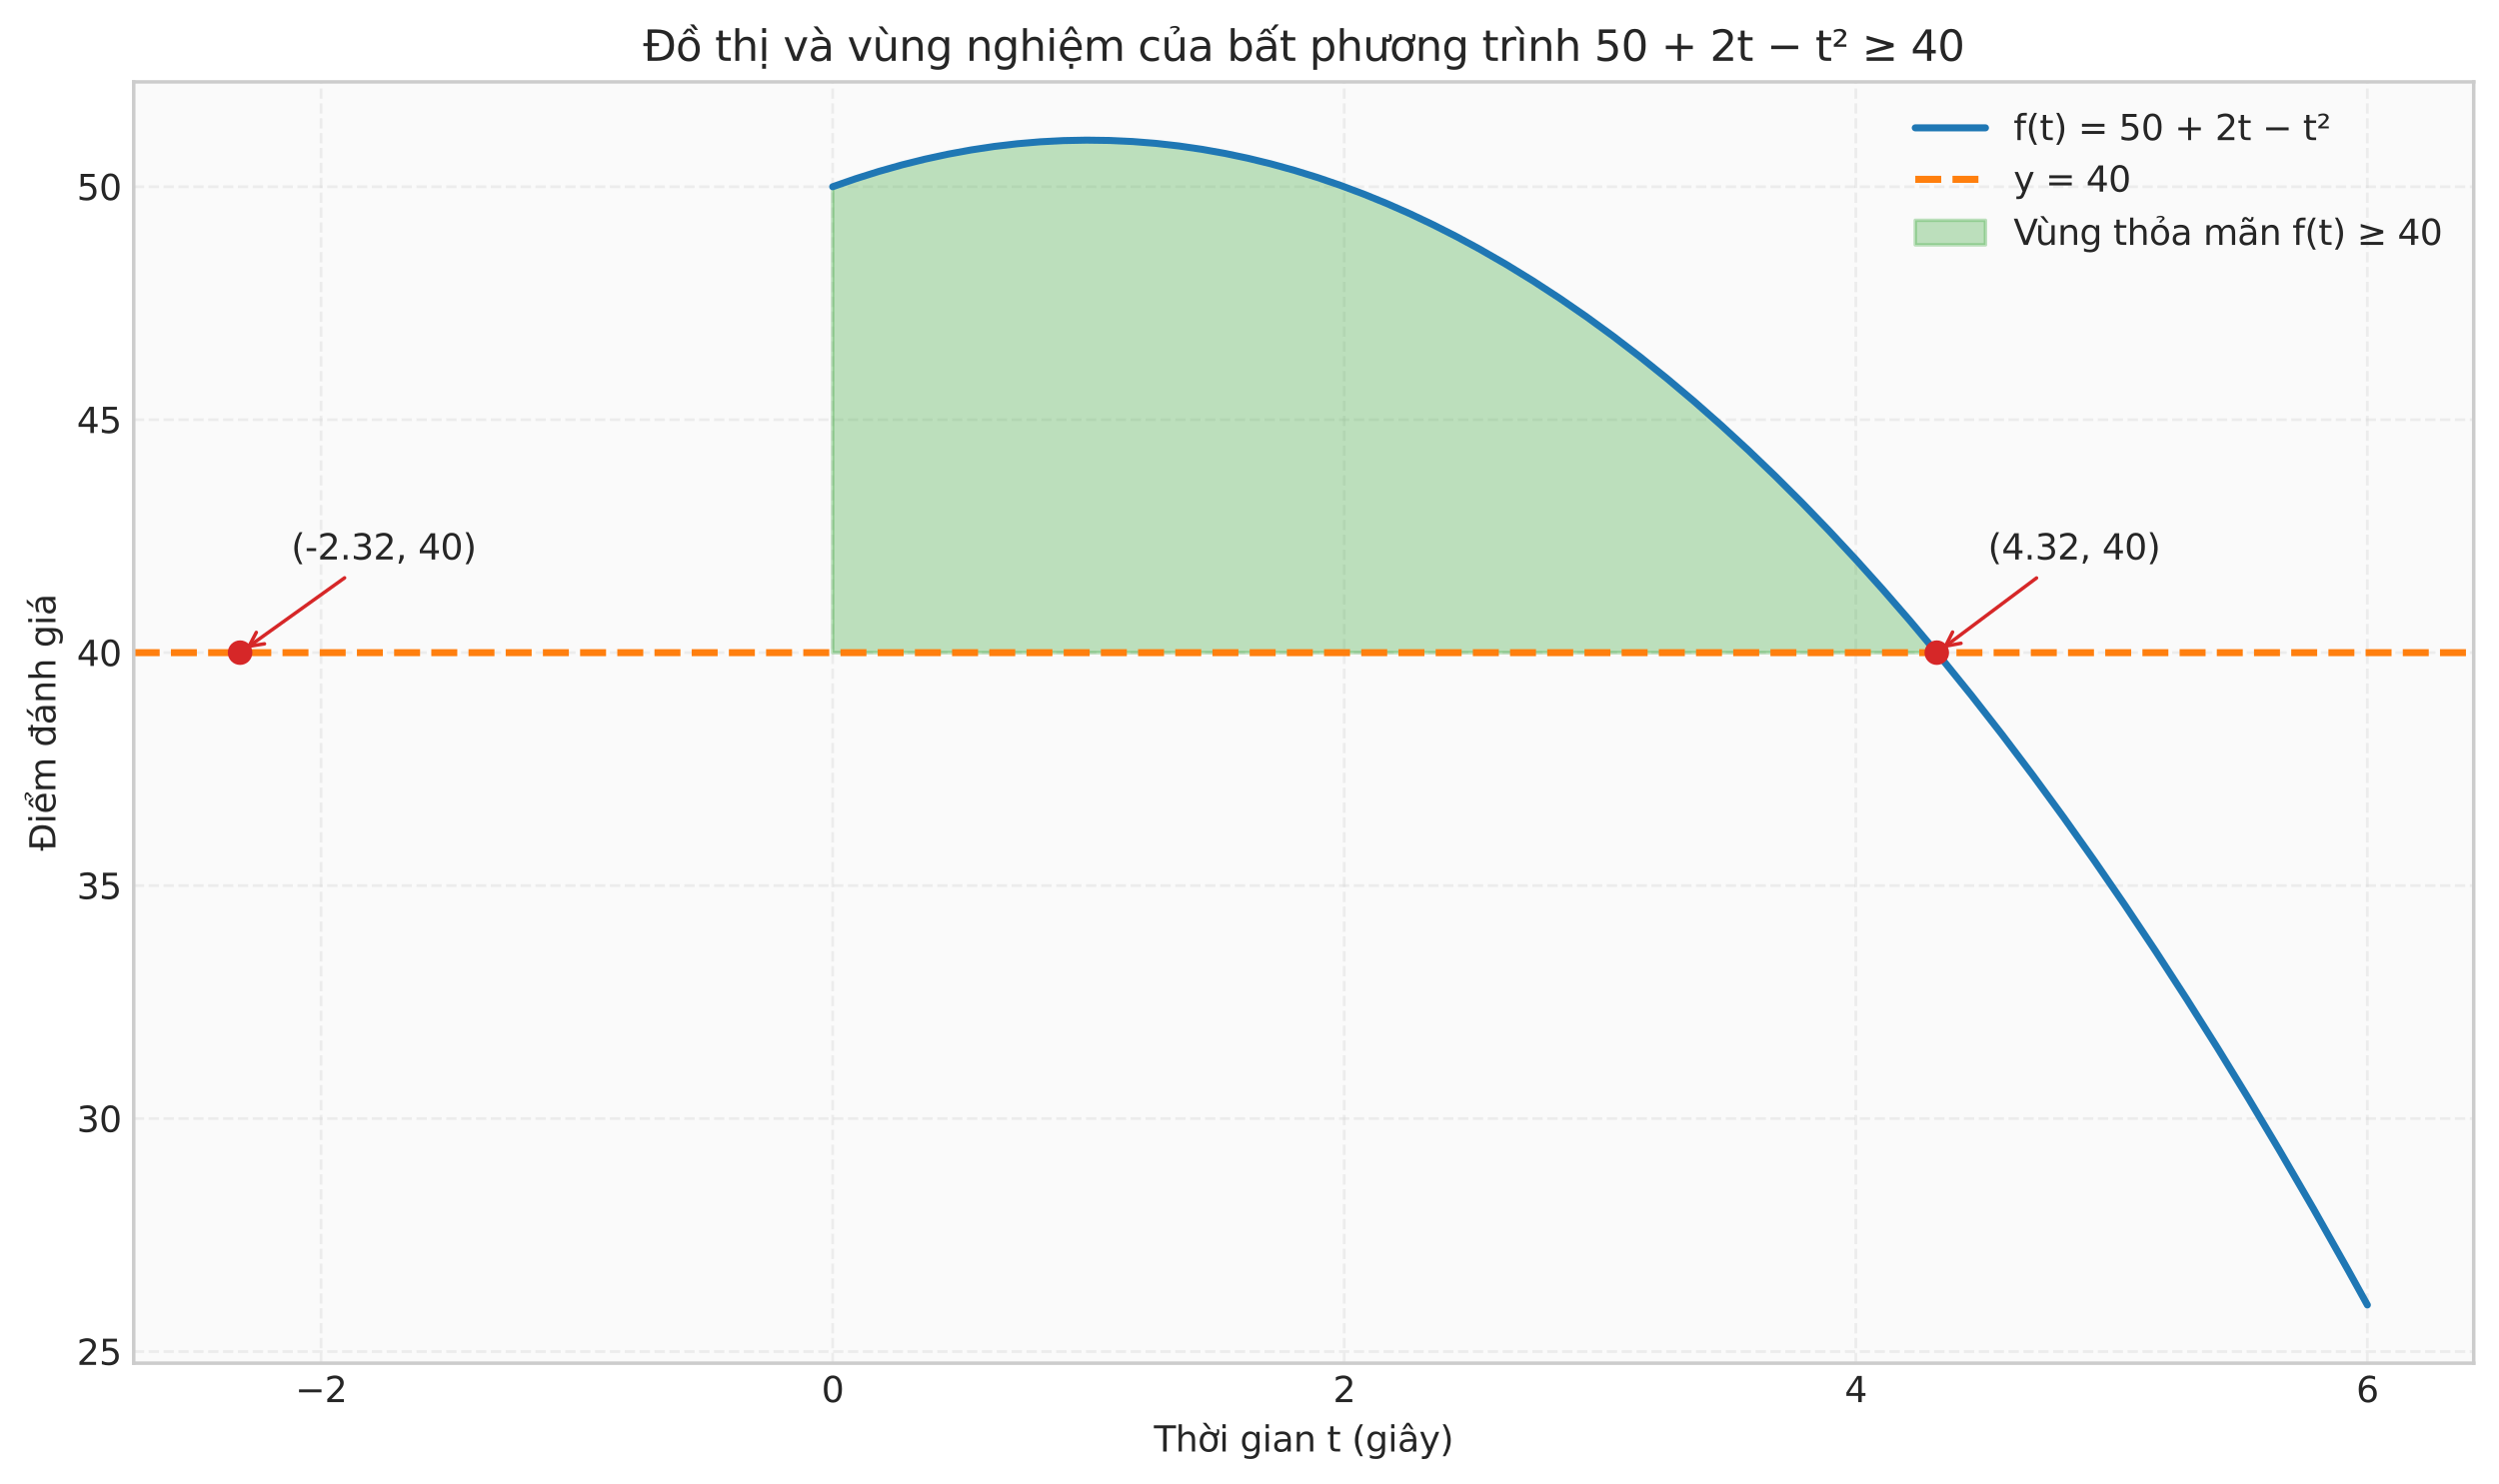
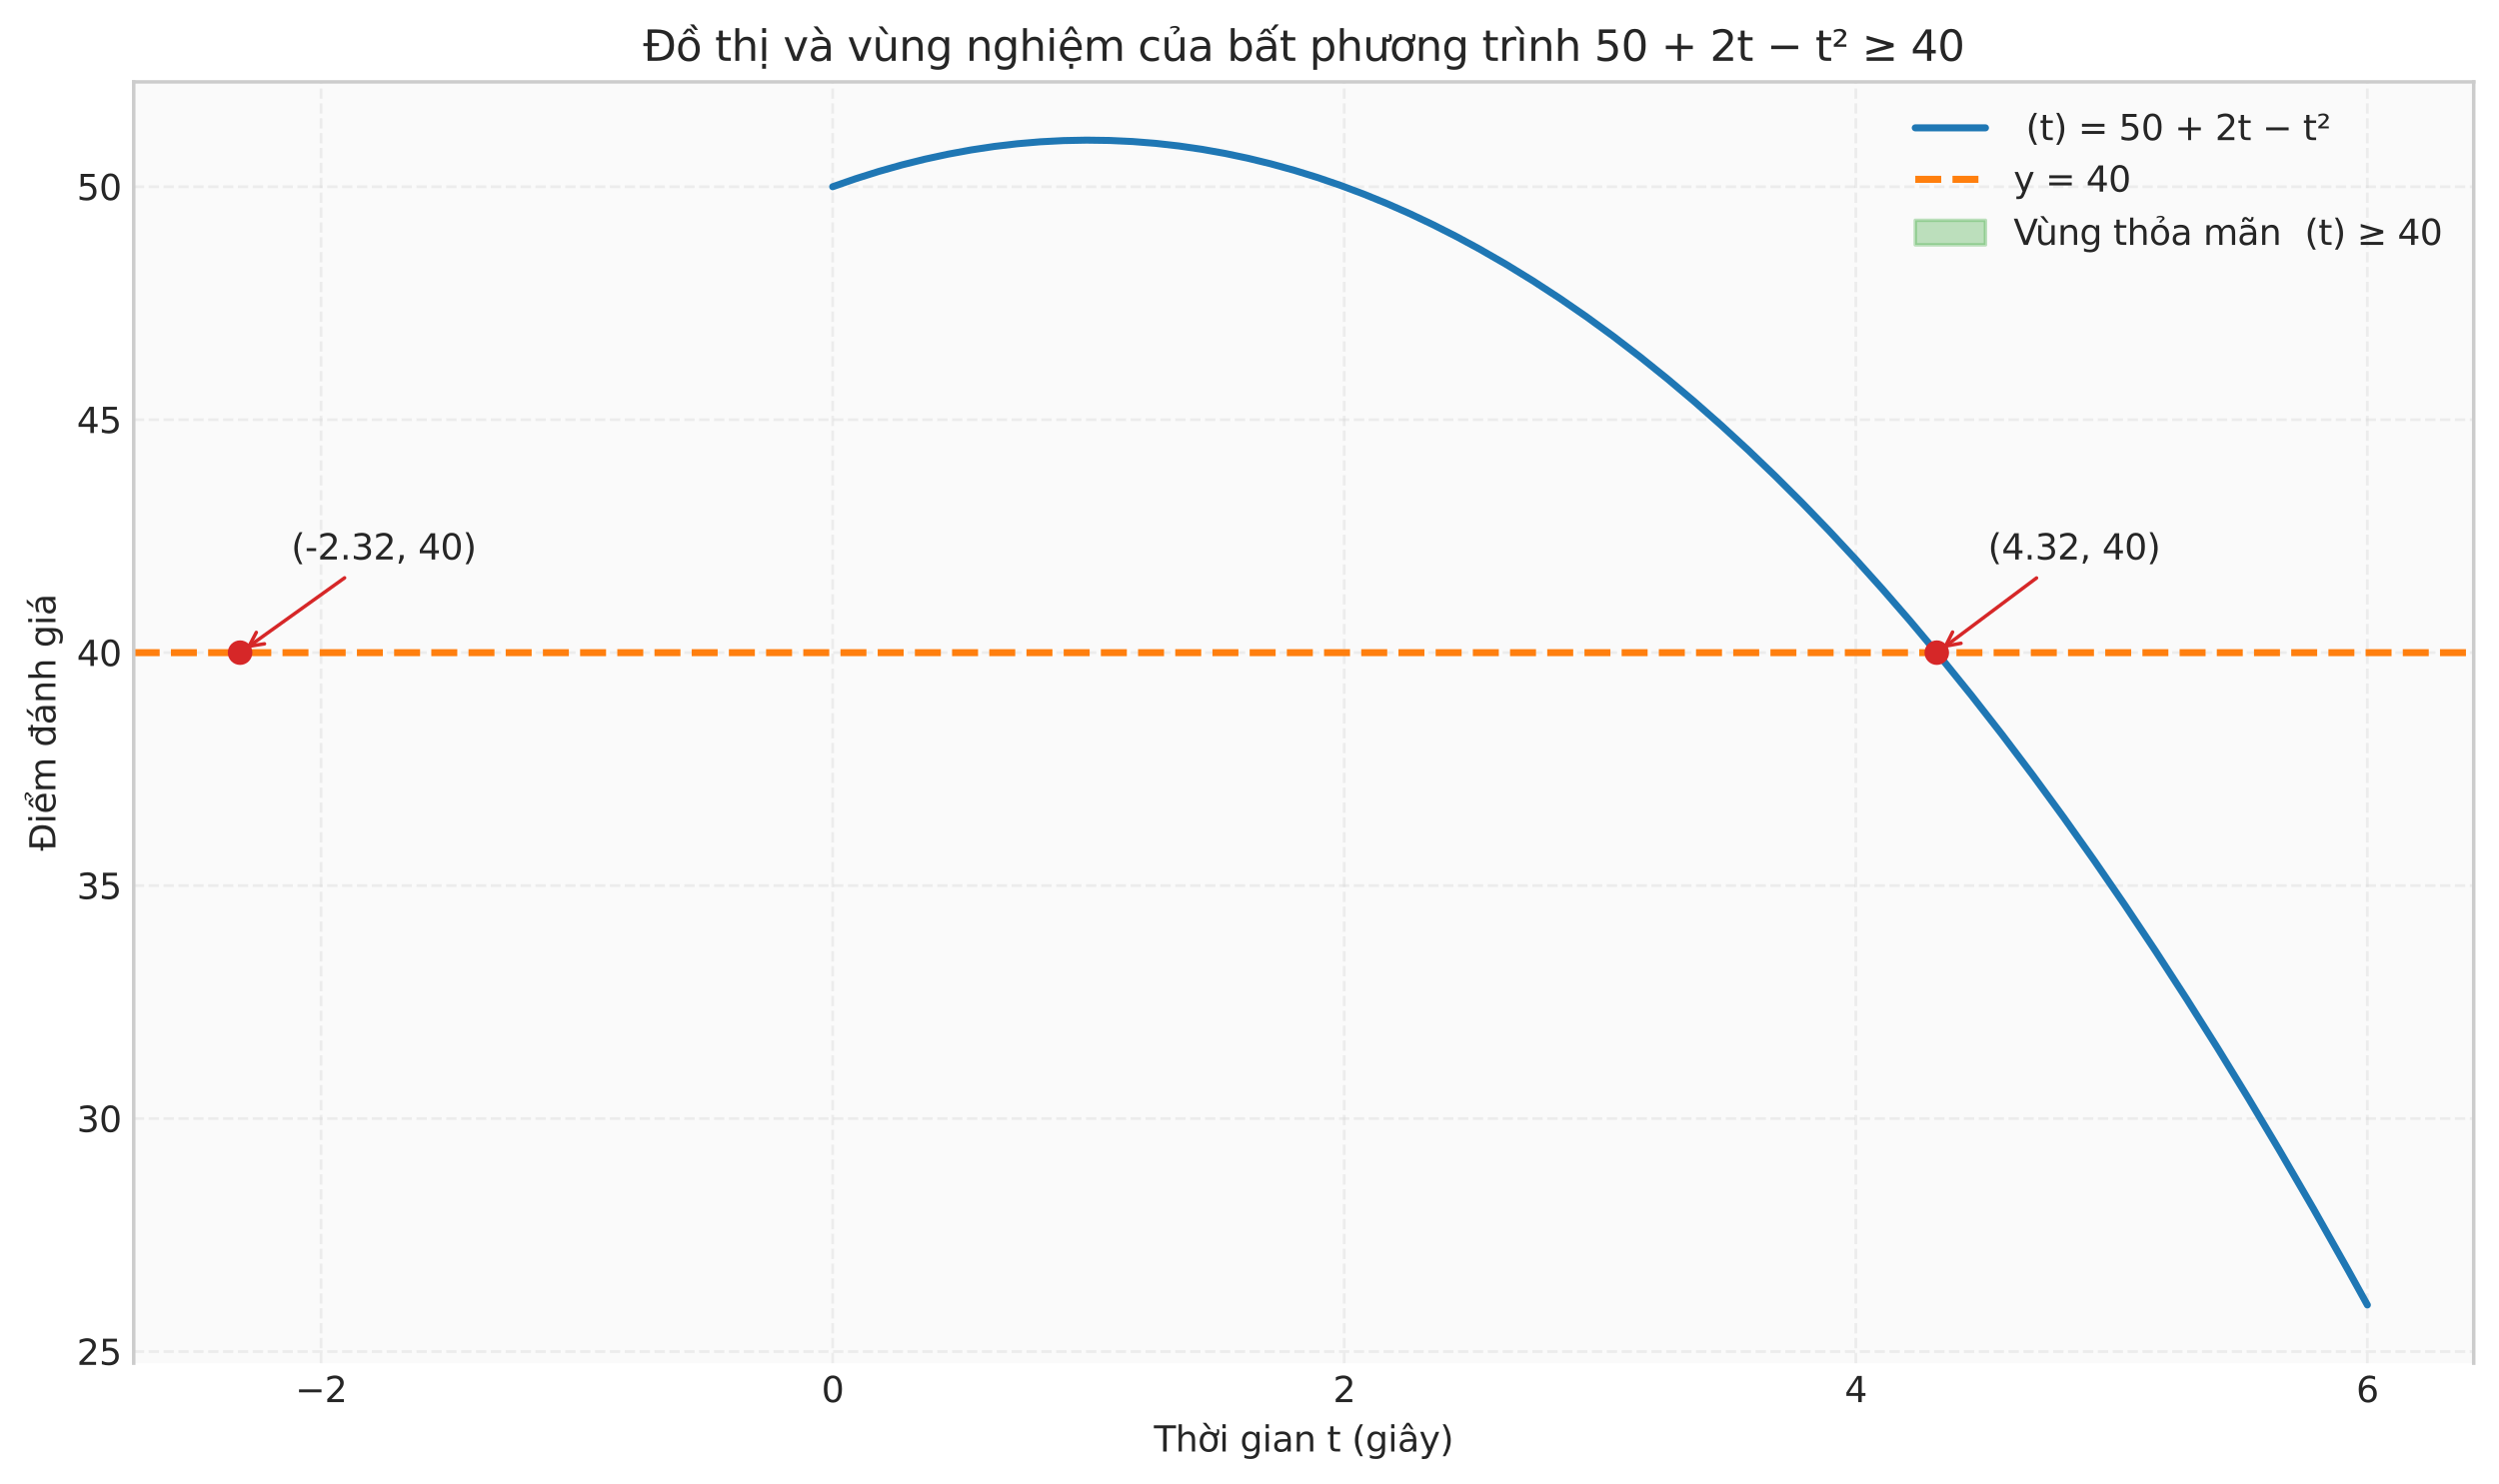
<svg xmlns="http://www.w3.org/2000/svg" xmlns:xlink="http://www.w3.org/1999/xlink" width="712.118pt" height="423.018pt" viewBox="0 0 712.118 423.018" version="1.1">
  <defs>
    <style type="text/css">*{stroke-linejoin: round; stroke-linecap: butt}</style>
  </defs>
  <g id="figure_1">
    <g id="patch_1">
-       <path d="M 0 423.018  L 712.118 423.018  L 712.118 0  L 0 0  z " style="fill: #ffffff" />
-     </g>
+       </g>
    <g id="axes_1">
      <g id="patch_2">
        <path d="M 38.105 388.562  L 704.918 388.562  L 704.918 23.342  L 38.105 23.342  z " style="fill: #fafafa" />
      </g>
      <g id="matplotlib.axis_1">
        <g id="xtick_1">
          <g id="line2d_1">
            <path d="M 91.493 388.562  L 91.493 23.342  " clip-path="url(#p20828574bc)" style="fill: none; stroke-dasharray: 2.96,1.28; stroke-dashoffset: 0; stroke: #cccccc; stroke-opacity: 0.3; stroke-width: 0.8" />
          </g>
          <g id="line2d_2" />
          <g id="text_1">
            <g style="fill: #262626" transform="translate(84.122 399.66) scale(0.1 -0.1)">
              <defs>
                <path id="DejaVuSans-2212" d="M 678 2272  L 4684 2272  L 4684 1741  L 678 1741  L 678 2272  z " transform="scale(0.016)" />
                <path id="DejaVuSans-32" d="M 1228 531  L 3431 531  L 3431 0  L 469 0  L 469 531  Q 828 903 1448 1529  Q 2069 2156 2228 2338  Q 2531 2678 2651 2914  Q 2772 3150 2772 3378  Q 2772 3750 2511 3984  Q 2250 4219 1831 4219  Q 1534 4219 1204 4116  Q 875 4013 500 3803  L 500 4441  Q 881 4594 1212 4672  Q 1544 4750 1819 4750  Q 2544 4750 2975 4387  Q 3406 4025 3406 3419  Q 3406 3131 3298 2873  Q 3191 2616 2906 2266  Q 2828 2175 2409 1742  Q 1991 1309 1228 531  z " transform="scale(0.016)" />
              </defs>
              <use xlink:href="#DejaVuSans-2212" />
              <use xlink:href="#DejaVuSans-32" transform="translate(83.789 0)" />
            </g>
          </g>
        </g>
        <g id="xtick_2">
          <g id="line2d_3">
            <path d="M 237.272 388.562  L 237.272 23.342  " clip-path="url(#p20828574bc)" style="fill: none; stroke-dasharray: 2.96,1.28; stroke-dashoffset: 0; stroke: #cccccc; stroke-opacity: 0.3; stroke-width: 0.8" />
          </g>
          <g id="line2d_4" />
          <g id="text_2">
            <g style="fill: #262626" transform="translate(234.091 399.66) scale(0.1 -0.1)">
              <defs>
                <path id="DejaVuSans-30" d="M 2034 4250  Q 1547 4250 1301 3770  Q 1056 3291 1056 2328  Q 1056 1369 1301 889  Q 1547 409 2034 409  Q 2525 409 2770 889  Q 3016 1369 3016 2328  Q 3016 3291 2770 3770  Q 2525 4250 2034 4250  z M 2034 4750  Q 2819 4750 3233 4129  Q 3647 3509 3647 2328  Q 3647 1150 3233 529  Q 2819 -91 2034 -91  Q 1250 -91 836 529  Q 422 1150 422 2328  Q 422 3509 836 4129  Q 1250 4750 2034 4750  z " transform="scale(0.016)" />
              </defs>
              <use xlink:href="#DejaVuSans-30" />
            </g>
          </g>
        </g>
        <g id="xtick_3">
          <g id="line2d_5">
            <path d="M 383.051 388.562  L 383.051 23.342  " clip-path="url(#p20828574bc)" style="fill: none; stroke-dasharray: 2.96,1.28; stroke-dashoffset: 0; stroke: #cccccc; stroke-opacity: 0.3; stroke-width: 0.8" />
          </g>
          <g id="line2d_6" />
          <g id="text_3">
            <g style="fill: #262626" transform="translate(379.87 399.66) scale(0.1 -0.1)">
              <use xlink:href="#DejaVuSans-32" />
            </g>
          </g>
        </g>
        <g id="xtick_4">
          <g id="line2d_7">
            <path d="M 528.83 388.562  L 528.83 23.342  " clip-path="url(#p20828574bc)" style="fill: none; stroke-dasharray: 2.96,1.28; stroke-dashoffset: 0; stroke: #cccccc; stroke-opacity: 0.3; stroke-width: 0.8" />
          </g>
          <g id="line2d_8" />
          <g id="text_4">
            <g style="fill: #262626" transform="translate(525.649 399.66) scale(0.1 -0.1)">
              <defs>
                <path id="DejaVuSans-34" d="M 2419 4116  L 825 1625  L 2419 1625  L 2419 4116  z M 2253 4666  L 3047 4666  L 3047 1625  L 3713 1625  L 3713 1100  L 3047 1100  L 3047 0  L 2419 0  L 2419 1100  L 313 1100  L 313 1709  L 2253 4666  z " transform="scale(0.016)" />
              </defs>
              <use xlink:href="#DejaVuSans-34" />
            </g>
          </g>
        </g>
        <g id="xtick_5">
          <g id="line2d_9">
            <path d="M 674.609 388.562  L 674.609 23.342  " clip-path="url(#p20828574bc)" style="fill: none; stroke-dasharray: 2.96,1.28; stroke-dashoffset: 0; stroke: #cccccc; stroke-opacity: 0.3; stroke-width: 0.8" />
          </g>
          <g id="line2d_10" />
          <g id="text_5">
            <g style="fill: #262626" transform="translate(671.427 399.66) scale(0.1 -0.1)">
              <defs>
                <path id="DejaVuSans-36" d="M 2113 2584  Q 1688 2584 1439 2293  Q 1191 2003 1191 1497  Q 1191 994 1439 701  Q 1688 409 2113 409  Q 2538 409 2786 701  Q 3034 994 3034 1497  Q 3034 2003 2786 2293  Q 2538 2584 2113 2584  z M 3366 4563  L 3366 3988  Q 3128 4100 2886 4159  Q 2644 4219 2406 4219  Q 1781 4219 1451 3797  Q 1122 3375 1075 2522  Q 1259 2794 1537 2939  Q 1816 3084 2150 3084  Q 2853 3084 3261 2657  Q 3669 2231 3669 1497  Q 3669 778 3244 343  Q 2819 -91 2113 -91  Q 1303 -91 875 529  Q 447 1150 447 2328  Q 447 3434 972 4092  Q 1497 4750 2381 4750  Q 2619 4750 2861 4703  Q 3103 4656 3366 4563  z " transform="scale(0.016)" />
              </defs>
              <use xlink:href="#DejaVuSans-36" />
            </g>
          </g>
        </g>
        <g id="text_6">
          <g style="fill: #262626" transform="translate(328.829 413.738) scale(0.1 -0.1)">
            <defs>
              <path id="DejaVuSans-54" d="M -19 4666  L 3928 4666  L 3928 4134  L 2272 4134  L 2272 0  L 1638 0  L 1638 4134  L -19 4134  L -19 4666  z " transform="scale(0.016)" />
              <path id="DejaVuSans-68" d="M 3513 2113  L 3513 0  L 2938 0  L 2938 2094  Q 2938 2591 2744 2837  Q 2550 3084 2163 3084  Q 1697 3084 1428 2787  Q 1159 2491 1159 1978  L 1159 0  L 581 0  L 581 4863  L 1159 4863  L 1159 2956  Q 1366 3272 1645 3428  Q 1925 3584 2291 3584  Q 2894 3584 3203 3211  Q 3513 2838 3513 2113  z " transform="scale(0.016)" />
              <path id="DejaVuSans-1edd" d="M 1507 5119  L 2388 3950  L 1910 3950  L 891 5119  L 1507 5119  z M 2622 3136  L 2622 3508  Q 2813 3367 2950 3300  Q 3088 3233 3185 3233  Q 3328 3233 3400 3319  Q 3472 3405 3472 3573  Q 3472 3673 3448 3770  Q 3425 3867 3378 3964  L 3794 3964  Q 3825 3845 3840 3739  Q 3856 3633 3856 3539  Q 3856 3158 3720 2978  Q 3585 2798 3294 2798  Q 3144 2798 2980 2881  Q 2816 2964 2622 3136  z M 1975 3097  Q 1513 3097 1244 2736  Q 975 2375 975 1747  Q 975 1119 1242 758  Q 1510 397 1975 397  Q 2435 397 2703 759  Q 2972 1122 2972 1747  Q 2972 2369 2703 2733  Q 2435 3097 1975 3097  z M 1975 3584  Q 2725 3584 3153 3096  Q 3582 2609 3582 1747  Q 3582 888 3153 398  Q 2725 -91 1975 -91  Q 1222 -91 795 398  Q 369 888 369 1747  Q 369 2609 795 3096  Q 1222 3584 1975 3584  z " transform="scale(0.016)" />
              <path id="DejaVuSans-69" d="M 603 3500  L 1178 3500  L 1178 0  L 603 0  L 603 3500  z M 603 4863  L 1178 4863  L 1178 4134  L 603 4134  L 603 4863  z " transform="scale(0.016)" />
-               <path id="DejaVuSans-20" transform="scale(0.016)" />
              <path id="DejaVuSans-67" d="M 2906 1791  Q 2906 2416 2648 2759  Q 2391 3103 1925 3103  Q 1463 3103 1205 2759  Q 947 2416 947 1791  Q 947 1169 1205 825  Q 1463 481 1925 481  Q 2391 481 2648 825  Q 2906 1169 2906 1791  z M 3481 434  Q 3481 -459 3084 -895  Q 2688 -1331 1869 -1331  Q 1566 -1331 1297 -1286  Q 1028 -1241 775 -1147  L 775 -588  Q 1028 -725 1275 -790  Q 1522 -856 1778 -856  Q 2344 -856 2625 -561  Q 2906 -266 2906 331  L 2906 616  Q 2728 306 2450 153  Q 2172 0 1784 0  Q 1141 0 747 490  Q 353 981 353 1791  Q 353 2603 747 3093  Q 1141 3584 1784 3584  Q 2172 3584 2450 3431  Q 2728 3278 2906 2969  L 2906 3500  L 3481 3500  L 3481 434  z " transform="scale(0.016)" />
              <path id="DejaVuSans-61" d="M 2194 1759  Q 1497 1759 1228 1600  Q 959 1441 959 1056  Q 959 750 1161 570  Q 1363 391 1709 391  Q 2188 391 2477 730  Q 2766 1069 2766 1631  L 2766 1759  L 2194 1759  z M 3341 1997  L 3341 0  L 2766 0  L 2766 531  Q 2569 213 2275 61  Q 1981 -91 1556 -91  Q 1019 -91 701 211  Q 384 513 384 1019  Q 384 1609 779 1909  Q 1175 2209 1959 2209  L 2766 2209  L 2766 2266  Q 2766 2663 2505 2880  Q 2244 3097 1772 3097  Q 1472 3097 1187 3025  Q 903 2953 641 2809  L 641 3341  Q 956 3463 1253 3523  Q 1550 3584 1831 3584  Q 2591 3584 2966 3190  Q 3341 2797 3341 1997  z " transform="scale(0.016)" />
              <path id="DejaVuSans-6e" d="M 3513 2113  L 3513 0  L 2938 0  L 2938 2094  Q 2938 2591 2744 2837  Q 2550 3084 2163 3084  Q 1697 3084 1428 2787  Q 1159 2491 1159 1978  L 1159 0  L 581 0  L 581 3500  L 1159 3500  L 1159 2956  Q 1366 3272 1645 3428  Q 1925 3584 2291 3584  Q 2894 3584 3203 3211  Q 3513 2838 3513 2113  z " transform="scale(0.016)" />
              <path id="DejaVuSans-74" d="M 1172 4494  L 1172 3500  L 2356 3500  L 2356 3053  L 1172 3053  L 1172 1153  Q 1172 725 1289 603  Q 1406 481 1766 481  L 2356 481  L 2356 0  L 1766 0  Q 1100 0 847 248  Q 594 497 594 1153  L 594 3053  L 172 3053  L 172 3500  L 594 3500  L 594 4494  L 1172 4494  z " transform="scale(0.016)" />
              <path id="DejaVuSans-28" d="M 1984 4856  Q 1566 4138 1362 3434  Q 1159 2731 1159 2009  Q 1159 1288 1364 580  Q 1569 -128 1984 -844  L 1484 -844  Q 1016 -109 783 600  Q 550 1309 550 2009  Q 550 2706 781 3412  Q 1013 4119 1484 4856  L 1984 4856  z " transform="scale(0.016)" />
              <path id="DejaVuSans-e2" d="M 2194 1759  Q 1497 1759 1228 1600  Q 959 1441 959 1056  Q 959 750 1161 570  Q 1363 391 1709 391  Q 2188 391 2477 730  Q 2766 1069 2766 1631  L 2766 1759  L 2194 1759  z M 3341 1997  L 3341 0  L 2766 0  L 2766 531  Q 2569 213 2275 61  Q 1981 -91 1556 -91  Q 1019 -91 701 211  Q 384 513 384 1019  Q 384 1609 779 1909  Q 1175 2209 1959 2209  L 2766 2209  L 2766 2266  Q 2766 2663 2505 2880  Q 2244 3097 1772 3097  Q 1472 3097 1187 3025  Q 903 2953 641 2809  L 641 3341  Q 956 3463 1253 3523  Q 1550 3584 1831 3584  Q 2591 3584 2966 3190  Q 3341 2797 3341 1997  z M 1625 5119  L 2087 5119  L 2853 3944  L 2419 3944  L 1856 4709  L 1294 3944  L 859 3944  L 1625 5119  z " transform="scale(0.016)" />
              <path id="DejaVuSans-79" d="M 2059 -325  Q 1816 -950 1584 -1140  Q 1353 -1331 966 -1331  L 506 -1331  L 506 -850  L 844 -850  Q 1081 -850 1212 -737  Q 1344 -625 1503 -206  L 1606 56  L 191 3500  L 800 3500  L 1894 763  L 2988 3500  L 3597 3500  L 2059 -325  z " transform="scale(0.016)" />
              <path id="DejaVuSans-29" d="M 513 4856  L 1013 4856  Q 1481 4119 1714 3412  Q 1947 2706 1947 2009  Q 1947 1309 1714 600  Q 1481 -109 1013 -844  L 513 -844  Q 928 -128 1133 580  Q 1338 1288 1338 2009  Q 1338 2731 1133 3434  Q 928 4138 513 4856  z " transform="scale(0.016)" />
            </defs>
            <use xlink:href="#DejaVuSans-54" />
            <use xlink:href="#DejaVuSans-68" transform="translate(61.084 0)" />
            <use xlink:href="#DejaVuSans-1edd" transform="translate(124.463 0)" />
            <use xlink:href="#DejaVuSans-69" transform="translate(185.645 0)" />
            <use xlink:href="#DejaVuSans-20" transform="translate(213.428 0)" />
            <use xlink:href="#DejaVuSans-67" transform="translate(245.215 0)" />
            <use xlink:href="#DejaVuSans-69" transform="translate(308.691 0)" />
            <use xlink:href="#DejaVuSans-61" transform="translate(336.475 0)" />
            <use xlink:href="#DejaVuSans-6e" transform="translate(397.754 0)" />
            <use xlink:href="#DejaVuSans-20" transform="translate(461.133 0)" />
            <use xlink:href="#DejaVuSans-74" transform="translate(492.92 0)" />
            <use xlink:href="#DejaVuSans-20" transform="translate(532.129 0)" />
            <use xlink:href="#DejaVuSans-28" transform="translate(563.916 0)" />
            <use xlink:href="#DejaVuSans-67" transform="translate(602.93 0)" />
            <use xlink:href="#DejaVuSans-69" transform="translate(666.406 0)" />
            <use xlink:href="#DejaVuSans-e2" transform="translate(694.189 0)" />
            <use xlink:href="#DejaVuSans-79" transform="translate(755.469 0)" />
            <use xlink:href="#DejaVuSans-29" transform="translate(814.648 0)" />
          </g>
        </g>
      </g>
      <g id="matplotlib.axis_2">
        <g id="ytick_1">
          <g id="line2d_11">
            <path d="M 38.105 385.242  L 704.918 385.242  " clip-path="url(#p20828574bc)" style="fill: none; stroke-dasharray: 2.96,1.28; stroke-dashoffset: 0; stroke: #cccccc; stroke-opacity: 0.3; stroke-width: 0.8" />
          </g>
          <g id="line2d_12" />
          <g id="text_7">
            <g style="fill: #262626" transform="translate(21.88 389.041) scale(0.1 -0.1)">
              <defs>
                <path id="DejaVuSans-35" d="M 691 4666  L 3169 4666  L 3169 4134  L 1269 4134  L 1269 2991  Q 1406 3038 1543 3061  Q 1681 3084 1819 3084  Q 2600 3084 3056 2656  Q 3513 2228 3513 1497  Q 3513 744 3044 326  Q 2575 -91 1722 -91  Q 1428 -91 1123 -41  Q 819 9 494 109  L 494 744  Q 775 591 1075 516  Q 1375 441 1709 441  Q 2250 441 2565 725  Q 2881 1009 2881 1497  Q 2881 1984 2565 2268  Q 2250 2553 1709 2553  Q 1456 2553 1204 2497  Q 953 2441 691 2322  L 691 4666  z " transform="scale(0.016)" />
              </defs>
              <use xlink:href="#DejaVuSans-32" />
              <use xlink:href="#DejaVuSans-35" transform="translate(63.623 0)" />
            </g>
          </g>
        </g>
        <g id="ytick_2">
          <g id="line2d_13">
            <path d="M 38.105 318.838  L 704.918 318.838  " clip-path="url(#p20828574bc)" style="fill: none; stroke-dasharray: 2.96,1.28; stroke-dashoffset: 0; stroke: #cccccc; stroke-opacity: 0.3; stroke-width: 0.8" />
          </g>
          <g id="line2d_14" />
          <g id="text_8">
            <g style="fill: #262626" transform="translate(21.88 322.637) scale(0.1 -0.1)">
              <defs>
                <path id="DejaVuSans-33" d="M 2597 2516  Q 3050 2419 3304 2112  Q 3559 1806 3559 1356  Q 3559 666 3084 287  Q 2609 -91 1734 -91  Q 1441 -91 1130 -33  Q 819 25 488 141  L 488 750  Q 750 597 1062 519  Q 1375 441 1716 441  Q 2309 441 2620 675  Q 2931 909 2931 1356  Q 2931 1769 2642 2001  Q 2353 2234 1838 2234  L 1294 2234  L 1294 2753  L 1863 2753  Q 2328 2753 2575 2939  Q 2822 3125 2822 3475  Q 2822 3834 2567 4026  Q 2313 4219 1838 4219  Q 1578 4219 1281 4162  Q 984 4106 628 3988  L 628 4550  Q 988 4650 1302 4700  Q 1616 4750 1894 4750  Q 2613 4750 3031 4423  Q 3450 4097 3450 3541  Q 3450 3153 3228 2886  Q 3006 2619 2597 2516  z " transform="scale(0.016)" />
              </defs>
              <use xlink:href="#DejaVuSans-33" />
              <use xlink:href="#DejaVuSans-30" transform="translate(63.623 0)" />
            </g>
          </g>
        </g>
        <g id="ytick_3">
          <g id="line2d_15">
            <path d="M 38.105 252.434  L 704.918 252.434  " clip-path="url(#p20828574bc)" style="fill: none; stroke-dasharray: 2.96,1.28; stroke-dashoffset: 0; stroke: #cccccc; stroke-opacity: 0.3; stroke-width: 0.8" />
          </g>
          <g id="line2d_16" />
          <g id="text_9">
            <g style="fill: #262626" transform="translate(21.88 256.234) scale(0.1 -0.1)">
              <use xlink:href="#DejaVuSans-33" />
              <use xlink:href="#DejaVuSans-35" transform="translate(63.623 0)" />
            </g>
          </g>
        </g>
        <g id="ytick_4">
          <g id="line2d_17">
            <path d="M 38.105 186.031  L 704.918 186.031  " clip-path="url(#p20828574bc)" style="fill: none; stroke-dasharray: 2.96,1.28; stroke-dashoffset: 0; stroke: #cccccc; stroke-opacity: 0.3; stroke-width: 0.8" />
          </g>
          <g id="line2d_18" />
          <g id="text_10">
            <g style="fill: #262626" transform="translate(21.88 189.83) scale(0.1 -0.1)">
              <use xlink:href="#DejaVuSans-34" />
              <use xlink:href="#DejaVuSans-30" transform="translate(63.623 0)" />
            </g>
          </g>
        </g>
        <g id="ytick_5">
          <g id="line2d_19">
            <path d="M 38.105 119.627  L 704.918 119.627  " clip-path="url(#p20828574bc)" style="fill: none; stroke-dasharray: 2.96,1.28; stroke-dashoffset: 0; stroke: #cccccc; stroke-opacity: 0.3; stroke-width: 0.8" />
          </g>
          <g id="line2d_20" />
          <g id="text_11">
            <g style="fill: #262626" transform="translate(21.88 123.426) scale(0.1 -0.1)">
              <use xlink:href="#DejaVuSans-34" />
              <use xlink:href="#DejaVuSans-35" transform="translate(63.623 0)" />
            </g>
          </g>
        </g>
        <g id="ytick_6">
          <g id="line2d_21">
            <path d="M 38.105 53.223  L 704.918 53.223  " clip-path="url(#p20828574bc)" style="fill: none; stroke-dasharray: 2.96,1.28; stroke-dashoffset: 0; stroke: #cccccc; stroke-opacity: 0.3; stroke-width: 0.8" />
          </g>
          <g id="line2d_22" />
          <g id="text_12">
            <g style="fill: #262626" transform="translate(21.88 57.023) scale(0.1 -0.1)">
              <use xlink:href="#DejaVuSans-35" />
              <use xlink:href="#DejaVuSans-30" transform="translate(63.623 0)" />
            </g>
          </g>
        </g>
        <g id="text_13">
          <g style="fill: #262626" transform="translate(15.8 242.543) rotate(-90) scale(0.1 -0.1)">
            <defs>
              <path id="DejaVuSans-110" d="M 659 4666  L 1959 4666  Q 3313 4666 3947 4102  Q 4581 3538 4581 2338  Q 4581 1131 3945 565  Q 3309 0 1959 0  L 659 0  L 659 2188  L 31 2188  L 31 2638  L 659 2638  L 659 4666  z M 1294 4147  L 1294 2638  L 2344 2638  L 2344 2188  L 1294 2188  L 1294 519  L 2053 519  Q 3019 519 3467 956  Q 3916 1394 3916 2338  Q 3916 3275 3467 3711  Q 3019 4147 2053 4147  L 1294 4147  z " transform="scale(0.016)" />
              <path id="DejaVuSans-1ec3" d="M 3597 1894  L 3597 1613  L 953 1613  Q 991 1019 1311 708  Q 1631 397 2203 397  Q 2534 397 2845 478  Q 3156 559 3463 722  L 3463 178  Q 3153 47 2828 -22  Q 2503 -91 2169 -91  Q 1331 -91 842 396  Q 353 884 353 1716  Q 353 2575 817 3079  Q 1281 3584 2069 3584  Q 2775 3584 3186 3129  Q 3597 2675 3597 1894  z M 3022 2063  Q 3016 2534 2758 2815  Q 2500 3097 2075 3097  Q 1594 3097 1305 2825  Q 1016 2553 972 2059  L 3022 2063  z M 2468 5345  Q 2818 5504 3146 5504  Q 3471 5504 3669 5371  Q 3868 5239 3868 5029  Q 3868 4839 3593 4636  L 3455 4536  Q 3346 4454 3334 4426  Q 3312 4376 3312 4276  L 2940 4276  L 2940 4314  Q 2940 4439 2987 4523  Q 3034 4608 3193 4723  L 3334 4829  Q 3477 4936 3477 5061  Q 3477 5126 3380 5182  Q 3284 5239 3062 5239  Q 2780 5239 2468 5076  L 2468 5345  z M 1738 4775  L 2326 4775  L 2985 3944  L 2551 3944  L 2032 4500  L 1513 3944  L 1079 3944  L 1738 4775  z " transform="scale(0.016)" />
              <path id="DejaVuSans-6d" d="M 3328 2828  Q 3544 3216 3844 3400  Q 4144 3584 4550 3584  Q 5097 3584 5394 3201  Q 5691 2819 5691 2113  L 5691 0  L 5113 0  L 5113 2094  Q 5113 2597 4934 2840  Q 4756 3084 4391 3084  Q 3944 3084 3684 2787  Q 3425 2491 3425 1978  L 3425 0  L 2847 0  L 2847 2094  Q 2847 2600 2669 2842  Q 2491 3084 2119 3084  Q 1678 3084 1418 2786  Q 1159 2488 1159 1978  L 1159 0  L 581 0  L 581 3500  L 1159 3500  L 1159 2956  Q 1356 3278 1631 3431  Q 1906 3584 2284 3584  Q 2666 3584 2933 3390  Q 3200 3197 3328 2828  z " transform="scale(0.016)" />
              <path id="DejaVuSans-111" d="M 2906 2969  L 2906 4013  L 1888 4013  L 1888 4403  L 2906 4403  L 2906 4863  L 3481 4863  L 3481 4403  L 3963 4403  L 3963 4013  L 3481 4013  L 3481 0  L 2906 0  L 2906 525  Q 2725 213 2448 61  Q 2172 -91 1784 -91  Q 1150 -91 751 415  Q 353 922 353 1747  Q 353 2572 751 3078  Q 1150 3584 1784 3584  Q 2172 3584 2448 3432  Q 2725 3281 2906 2969  z M 947 1747  Q 947 1113 1208 752  Q 1469 391 1925 391  Q 2381 391 2643 752  Q 2906 1113 2906 1747  Q 2906 2381 2643 2742  Q 2381 3103 1925 3103  Q 1469 3103 1208 2742  Q 947 2381 947 1747  z " transform="scale(0.016)" />
              <path id="DejaVuSans-e1" d="M 2194 1759  Q 1497 1759 1228 1600  Q 959 1441 959 1056  Q 959 750 1161 570  Q 1363 391 1709 391  Q 2188 391 2477 730  Q 2766 1069 2766 1631  L 2766 1759  L 2194 1759  z M 3341 1997  L 3341 0  L 2766 0  L 2766 531  Q 2569 213 2275 61  Q 1981 -91 1556 -91  Q 1019 -91 701 211  Q 384 513 384 1019  Q 384 1609 779 1909  Q 1175 2209 1959 2209  L 2766 2209  L 2766 2266  Q 2766 2663 2505 2880  Q 2244 3097 1772 3097  Q 1472 3097 1187 3025  Q 903 2953 641 2809  L 641 3341  Q 956 3463 1253 3523  Q 1550 3584 1831 3584  Q 2591 3584 2966 3190  Q 3341 2797 3341 1997  z M 2290 5119  L 2912 5119  L 1894 3944  L 1415 3944  L 2290 5119  z " transform="scale(0.016)" />
            </defs>
            <use xlink:href="#DejaVuSans-110" />
            <use xlink:href="#DejaVuSans-69" transform="translate(77.49 0)" />
            <use xlink:href="#DejaVuSans-1ec3" transform="translate(105.273 0)" />
            <use xlink:href="#DejaVuSans-6d" transform="translate(166.797 0)" />
            <use xlink:href="#DejaVuSans-20" transform="translate(264.209 0)" />
            <use xlink:href="#DejaVuSans-111" transform="translate(295.996 0)" />
            <use xlink:href="#DejaVuSans-e1" transform="translate(359.473 0)" />
            <use xlink:href="#DejaVuSans-6e" transform="translate(420.752 0)" />
            <use xlink:href="#DejaVuSans-68" transform="translate(484.131 0)" />
            <use xlink:href="#DejaVuSans-20" transform="translate(547.51 0)" />
            <use xlink:href="#DejaVuSans-67" transform="translate(579.297 0)" />
            <use xlink:href="#DejaVuSans-69" transform="translate(642.773 0)" />
            <use xlink:href="#DejaVuSans-e1" transform="translate(670.557 0)" />
          </g>
        </g>
      </g>
      <g id="FillBetweenPolyCollection_1">
        <defs>
-           <path id="m9ed4680f4d" d="M 237.272 -369.795  L 237.272 -236.987  L 238.853 -236.987  L 240.434 -236.987  L 242.015 -236.987  L 243.596 -236.987  L 245.177 -236.987  L 246.758 -236.987  L 248.34 -236.987  L 249.921 -236.987  L 251.502 -236.987  L 253.083 -236.987  L 254.664 -236.987  L 256.245 -236.987  L 257.826 -236.987  L 259.407 -236.987  L 260.988 -236.987  L 262.569 -236.987  L 264.15 -236.987  L 265.732 -236.987  L 267.313 -236.987  L 268.894 -236.987  L 270.475 -236.987  L 272.056 -236.987  L 273.637 -236.987  L 275.218 -236.987  L 276.799 -236.987  L 278.38 -236.987  L 279.961 -236.987  L 281.542 -236.987  L 283.123 -236.987  L 284.705 -236.987  L 286.286 -236.987  L 287.867 -236.987  L 289.448 -236.987  L 291.029 -236.987  L 292.61 -236.987  L 294.191 -236.987  L 295.772 -236.987  L 297.353 -236.987  L 298.934 -236.987  L 300.515 -236.987  L 302.097 -236.987  L 303.678 -236.987  L 305.259 -236.987  L 306.84 -236.987  L 308.421 -236.987  L 310.002 -236.987  L 311.583 -236.987  L 313.164 -236.987  L 314.745 -236.987  L 316.326 -236.987  L 317.907 -236.987  L 319.489 -236.987  L 321.07 -236.987  L 322.651 -236.987  L 324.232 -236.987  L 325.813 -236.987  L 327.394 -236.987  L 328.975 -236.987  L 330.556 -236.987  L 332.137 -236.987  L 333.718 -236.987  L 335.299 -236.987  L 336.88 -236.987  L 338.462 -236.987  L 340.043 -236.987  L 341.624 -236.987  L 343.205 -236.987  L 344.786 -236.987  L 346.367 -236.987  L 347.948 -236.987  L 349.529 -236.987  L 351.11 -236.987  L 352.691 -236.987  L 354.272 -236.987  L 355.854 -236.987  L 357.435 -236.987  L 359.016 -236.987  L 360.597 -236.987  L 362.178 -236.987  L 363.759 -236.987  L 365.34 -236.987  L 366.921 -236.987  L 368.502 -236.987  L 370.083 -236.987  L 371.664 -236.987  L 373.245 -236.987  L 374.827 -236.987  L 376.408 -236.987  L 377.989 -236.987  L 379.57 -236.987  L 381.151 -236.987  L 382.732 -236.987  L 384.313 -236.987  L 385.894 -236.987  L 387.475 -236.987  L 389.056 -236.987  L 390.637 -236.987  L 392.219 -236.987  L 393.8 -236.987  L 395.381 -236.987  L 396.962 -236.987  L 398.543 -236.987  L 400.124 -236.987  L 401.705 -236.987  L 403.286 -236.987  L 404.867 -236.987  L 406.448 -236.987  L 408.029 -236.987  L 409.611 -236.987  L 411.192 -236.987  L 412.773 -236.987  L 414.354 -236.987  L 415.935 -236.987  L 417.516 -236.987  L 419.097 -236.987  L 420.678 -236.987  L 422.259 -236.987  L 423.84 -236.987  L 425.421 -236.987  L 427.002 -236.987  L 428.584 -236.987  L 430.165 -236.987  L 431.746 -236.987  L 433.327 -236.987  L 434.908 -236.987  L 436.489 -236.987  L 438.07 -236.987  L 439.651 -236.987  L 441.232 -236.987  L 442.813 -236.987  L 444.394 -236.987  L 445.976 -236.987  L 447.557 -236.987  L 449.138 -236.987  L 450.719 -236.987  L 452.3 -236.987  L 453.881 -236.987  L 455.462 -236.987  L 457.043 -236.987  L 458.624 -236.987  L 460.205 -236.987  L 461.786 -236.987  L 463.367 -236.987  L 464.949 -236.987  L 466.53 -236.987  L 468.111 -236.987  L 469.692 -236.987  L 471.273 -236.987  L 472.854 -236.987  L 474.435 -236.987  L 476.016 -236.987  L 477.597 -236.987  L 479.178 -236.987  L 480.759 -236.987  L 482.341 -236.987  L 483.922 -236.987  L 485.503 -236.987  L 487.084 -236.987  L 488.665 -236.987  L 490.246 -236.987  L 491.827 -236.987  L 493.408 -236.987  L 494.989 -236.987  L 496.57 -236.987  L 498.151 -236.987  L 499.733 -236.987  L 501.314 -236.987  L 502.895 -236.987  L 504.476 -236.987  L 506.057 -236.987  L 507.638 -236.987  L 509.219 -236.987  L 510.8 -236.987  L 512.381 -236.987  L 513.962 -236.987  L 515.543 -236.987  L 517.124 -236.987  L 518.706 -236.987  L 520.287 -236.987  L 521.868 -236.987  L 523.449 -236.987  L 525.03 -236.987  L 526.611 -236.987  L 528.192 -236.987  L 529.773 -236.987  L 531.354 -236.987  L 532.935 -236.987  L 534.516 -236.987  L 536.098 -236.987  L 537.679 -236.987  L 539.26 -236.987  L 540.841 -236.987  L 542.422 -236.987  L 544.003 -236.987  L 545.584 -236.987  L 547.165 -236.987  L 548.746 -236.987  L 550.327 -236.987  L 551.908 -236.987  L 551.908 -236.987  L 551.908 -236.987  L 550.327 -238.892  L 548.746 -240.784  L 547.165 -242.664  L 545.584 -244.531  L 544.003 -246.386  L 542.422 -248.228  L 540.841 -250.058  L 539.26 -251.875  L 537.679 -253.679  L 536.098 -255.472  L 534.516 -257.251  L 532.935 -259.018  L 531.354 -260.773  L 529.773 -262.515  L 528.192 -264.245  L 526.611 -265.962  L 525.03 -267.667  L 523.449 -269.359  L 521.868 -271.039  L 520.287 -272.706  L 518.706 -274.361  L 517.124 -276.003  L 515.543 -277.633  L 513.962 -279.25  L 512.381 -280.854  L 510.8 -282.447  L 509.219 -284.026  L 507.638 -285.594  L 506.057 -287.148  L 504.476 -288.691  L 502.895 -290.22  L 501.314 -291.738  L 499.733 -293.242  L 498.151 -294.734  L 496.57 -296.214  L 494.989 -297.681  L 493.408 -299.136  L 491.827 -300.578  L 490.246 -302.008  L 488.665 -303.425  L 487.084 -304.83  L 485.503 -306.222  L 483.922 -307.602  L 482.341 -308.969  L 480.759 -310.324  L 479.178 -311.666  L 477.597 -312.996  L 476.016 -314.313  L 474.435 -315.618  L 472.854 -316.91  L 471.273 -318.19  L 469.692 -319.457  L 468.111 -320.712  L 466.53 -321.955  L 464.949 -323.184  L 463.367 -324.402  L 461.786 -325.606  L 460.205 -326.799  L 458.624 -327.978  L 457.043 -329.146  L 455.462 -330.3  L 453.881 -331.443  L 452.3 -332.573  L 450.719 -333.69  L 449.138 -334.795  L 447.557 -335.887  L 445.976 -336.967  L 444.394 -338.034  L 442.813 -339.089  L 441.232 -340.131  L 439.651 -341.161  L 438.07 -342.178  L 436.489 -343.183  L 434.908 -344.175  L 433.327 -345.155  L 431.746 -346.123  L 430.165 -347.077  L 428.584 -348.02  L 427.002 -348.95  L 425.421 -349.867  L 423.84 -350.772  L 422.259 -351.664  L 420.678 -352.544  L 419.097 -353.411  L 417.516 -354.266  L 415.935 -355.108  L 414.354 -355.938  L 412.773 -356.756  L 411.192 -357.56  L 409.611 -358.353  L 408.029 -359.133  L 406.448 -359.9  L 404.867 -360.655  L 403.286 -361.397  L 401.705 -362.127  L 400.124 -362.844  L 398.543 -363.549  L 396.962 -364.242  L 395.381 -364.922  L 393.8 -365.589  L 392.219 -366.244  L 390.637 -366.886  L 389.056 -367.516  L 387.475 -368.133  L 385.894 -368.738  L 384.313 -369.331  L 382.732 -369.911  L 381.151 -370.478  L 379.57 -371.033  L 377.989 -371.575  L 376.408 -372.105  L 374.827 -372.623  L 373.245 -373.127  L 371.664 -373.62  L 370.083 -374.1  L 368.502 -374.567  L 366.921 -375.022  L 365.34 -375.465  L 363.759 -375.894  L 362.178 -376.312  L 360.597 -376.717  L 359.016 -377.109  L 357.435 -377.489  L 355.854 -377.857  L 354.272 -378.211  L 352.691 -378.554  L 351.11 -378.884  L 349.529 -379.201  L 347.948 -379.506  L 346.367 -379.799  L 344.786 -380.079  L 343.205 -380.346  L 341.624 -380.601  L 340.043 -380.843  L 338.462 -381.073  L 336.88 -381.291  L 335.299 -381.496  L 333.718 -381.688  L 332.137 -381.868  L 330.556 -382.036  L 328.975 -382.191  L 327.394 -382.333  L 325.813 -382.463  L 324.232 -382.581  L 322.651 -382.685  L 321.07 -382.778  L 319.489 -382.858  L 317.907 -382.925  L 316.326 -382.98  L 314.745 -383.023  L 313.164 -383.053  L 311.583 -383.07  L 310.002 -383.075  L 308.421 -383.068  L 306.84 -383.048  L 305.259 -383.015  L 303.678 -382.97  L 302.097 -382.913  L 300.515 -382.843  L 298.934 -382.76  L 297.353 -382.665  L 295.772 -382.558  L 294.191 -382.438  L 292.61 -382.305  L 291.029 -382.16  L 289.448 -382.003  L 287.867 -381.833  L 286.286 -381.65  L 284.705 -381.455  L 283.123 -381.248  L 281.542 -381.028  L 279.961 -380.796  L 278.38 -380.551  L 276.799 -380.293  L 275.218 -380.023  L 273.637 -379.741  L 272.056 -379.446  L 270.475 -379.138  L 268.894 -378.818  L 267.313 -378.486  L 265.732 -378.141  L 264.15 -377.783  L 262.569 -377.414  L 260.988 -377.031  L 259.407 -376.636  L 257.826 -376.229  L 256.245 -375.809  L 254.664 -375.376  L 253.083 -374.931  L 251.502 -374.474  L 249.921 -374.004  L 248.34 -373.522  L 246.758 -373.027  L 245.177 -372.519  L 243.596 -371.999  L 242.015 -371.467  L 240.434 -370.922  L 238.853 -370.365  L 237.272 -369.795  z " style="stroke: #2ca02c; stroke-opacity: 0.3" />
-         </defs>
+           </defs>
        <g clip-path="url(#p20828574bc)">
          <use xlink:href="#m9ed4680f4d" x="0" y="423.018" style="fill: #2ca02c; fill-opacity: 0.3; stroke: #2ca02c; stroke-opacity: 0.3" />
        </g>
      </g>
      <g id="line2d_23">
        <path d="M 237.272 53.223  L 243.848 50.935  L 250.425 48.863  L 257.001 47.007  L 263.578 45.367  L 270.154 43.944  L 276.731 42.736  L 283.307 41.745  L 289.884 40.971  L 296.46 40.412  L 303.037 40.07  L 309.613 39.943  L 316.19 40.034  L 322.766 40.34  L 329.343 40.862  L 335.919 41.601  L 342.496 42.556  L 349.072 43.727  L 355.649 45.115  L 362.225 46.719  L 368.802 48.539  L 375.378 50.575  L 381.955 52.827  L 388.531 55.296  L 395.108 57.98  L 401.684 60.882  L 408.261 63.999  L 414.837 67.332  L 421.414 70.882  L 429.086 75.297  L 436.759 80.006  L 444.431 85.009  L 452.104 90.306  L 459.777 95.898  L 467.449 101.785  L 475.122 107.965  L 482.794 114.44  L 490.467 121.209  L 498.139 128.272  L 505.812 135.63  L 513.485 143.282  L 521.157 151.229  L 528.83 159.469  L 536.502 168.004  L 544.175 176.834  L 552.944 187.285  L 561.712 198.12  L 570.481 209.34  L 579.25 220.944  L 588.018 232.933  L 596.787 245.306  L 605.556 258.063  L 614.324 271.205  L 623.093 284.731  L 631.862 298.642  L 640.63 312.937  L 649.399 327.616  L 659.264 344.59  L 669.128 362.051  L 674.609 371.961  L 674.609 371.961  " clip-path="url(#p20828574bc)" style="fill: none; stroke: #1f77b4; stroke-width: 2; stroke-linecap: round" />
      </g>
      <g id="line2d_24">
        <path d="M 38.105 186.031  L 704.918 186.031  " clip-path="url(#p20828574bc)" style="fill: none; stroke-dasharray: 7.4,3.2; stroke-dashoffset: 0; stroke: #ff7f0e; stroke-width: 2" />
      </g>
      <g id="patch_3">
        <path d="M 38.105 388.562  L 38.105 23.342  " style="fill: none; stroke: #cccccc; stroke-linejoin: miter; stroke-linecap: square" />
      </g>
      <g id="patch_4">
        <path d="M 704.918 388.562  L 704.918 23.342  " style="fill: none; stroke: #cccccc; stroke-linejoin: miter; stroke-linecap: square" />
      </g>
      <g id="patch_5">
-         <path d="M 38.105 388.562  L 704.918 388.562  " style="fill: none; stroke: #cccccc; stroke-linejoin: miter; stroke-linecap: square" />
-       </g>
+         </g>
      <g id="patch_6">
        <path d="M 38.105 23.342  L 704.918 23.342  " style="fill: none; stroke: #cccccc; stroke-linejoin: miter; stroke-linecap: square" />
      </g>
      <g id="patch_7">
        <path d="M 98.19 164.714  Q 84.115 174.791 70.948 184.217  " style="fill: none; stroke: #d62728; stroke-linecap: round" />
        <path d="M 75.365 183.515  L 70.948 184.217  L 73.036 180.262  " style="fill: none; stroke: #d62728; stroke-linecap: round" />
      </g>
      <g id="text_14">
        <g style="fill: #262626" transform="translate(82.992 159.469) scale(0.1 -0.1)">
          <defs>
            <path id="DejaVuSans-2d" d="M 313 2009  L 1997 2009  L 1997 1497  L 313 1497  L 313 2009  z " transform="scale(0.016)" />
            <path id="DejaVuSans-2e" d="M 684 794  L 1344 794  L 1344 0  L 684 0  L 684 794  z " transform="scale(0.016)" />
            <path id="DejaVuSans-2c" d="M 750 794  L 1409 794  L 1409 256  L 897 -744  L 494 -744  L 750 256  L 750 794  z " transform="scale(0.016)" />
          </defs>
          <use xlink:href="#DejaVuSans-28" />
          <use xlink:href="#DejaVuSans-2d" transform="translate(39.014 0)" />
          <use xlink:href="#DejaVuSans-32" transform="translate(75.098 0)" />
          <use xlink:href="#DejaVuSans-2e" transform="translate(138.721 0)" />
          <use xlink:href="#DejaVuSans-33" transform="translate(170.508 0)" />
          <use xlink:href="#DejaVuSans-32" transform="translate(234.131 0)" />
          <use xlink:href="#DejaVuSans-2c" transform="translate(297.754 0)" />
          <use xlink:href="#DejaVuSans-20" transform="translate(329.541 0)" />
          <use xlink:href="#DejaVuSans-34" transform="translate(361.328 0)" />
          <use xlink:href="#DejaVuSans-30" transform="translate(424.951 0)" />
          <use xlink:href="#DejaVuSans-29" transform="translate(488.574 0)" />
        </g>
      </g>
      <g id="patch_8">
        <path d="M 580.329 164.747  Q 566.918 174.79 554.403 184.163  " style="fill: none; stroke: #d62728; stroke-linecap: round" />
        <path d="M 558.803 183.366  L 554.403 184.163  L 556.406 180.164  " style="fill: none; stroke: #d62728; stroke-linecap: round" />
      </g>
      <g id="text_15">
        <g style="fill: #262626" transform="translate(566.486 159.469) scale(0.1 -0.1)">
          <use xlink:href="#DejaVuSans-28" />
          <use xlink:href="#DejaVuSans-34" transform="translate(39.014 0)" />
          <use xlink:href="#DejaVuSans-2e" transform="translate(102.637 0)" />
          <use xlink:href="#DejaVuSans-33" transform="translate(134.424 0)" />
          <use xlink:href="#DejaVuSans-32" transform="translate(198.047 0)" />
          <use xlink:href="#DejaVuSans-2c" transform="translate(261.67 0)" />
          <use xlink:href="#DejaVuSans-20" transform="translate(293.457 0)" />
          <use xlink:href="#DejaVuSans-34" transform="translate(325.244 0)" />
          <use xlink:href="#DejaVuSans-30" transform="translate(388.867 0)" />
          <use xlink:href="#DejaVuSans-29" transform="translate(452.49 0)" />
        </g>
      </g>
      <g id="text_16">
        <g style="fill: #262626" transform="translate(183.271 17.342) scale(0.12 -0.12)">
          <defs>
            <path id="DejaVuSans-1ed3" d="M 2694 5409  L 3306 4584  L 2828 4584  L 2110 5409  L 2694 5409  z M 1658 4775  L 2246 4775  L 2905 3944  L 2471 3944  L 1952 4500  L 1433 3944  L 999 3944  L 1658 4775  z M 1959 3097  Q 1497 3097 1228 2736  Q 959 2375 959 1747  Q 959 1119 1226 758  Q 1494 397 1959 397  Q 2419 397 2687 759  Q 2956 1122 2956 1747  Q 2956 2369 2687 2733  Q 2419 3097 1959 3097  z M 1959 3584  Q 2709 3584 3137 3096  Q 3566 2609 3566 1747  Q 3566 888 3137 398  Q 2709 -91 1959 -91  Q 1206 -91 779 398  Q 353 888 353 1747  Q 353 2609 779 3096  Q 1206 3584 1959 3584  z " transform="scale(0.016)" />
            <path id="DejaVuSans-1ecb" d="M 603 3500  L 1178 3500  L 1178 0  L 603 0  L 603 3500  z M 603 4863  L 1178 4863  L 1178 4134  L 603 4134  L 603 4863  z M 594 -441  L 1169 -441  L 1169 -1172  L 594 -1172  L 594 -441  z " transform="scale(0.016)" />
            <path id="DejaVuSans-76" d="M 191 3500  L 800 3500  L 1894 563  L 2988 3500  L 3597 3500  L 2284 0  L 1503 0  L 191 3500  z " transform="scale(0.016)" />
            <path id="DejaVuSans-e0" d="M 2194 1759  Q 1497 1759 1228 1600  Q 959 1441 959 1056  Q 959 750 1161 570  Q 1363 391 1709 391  Q 2188 391 2477 730  Q 2766 1069 2766 1631  L 2766 1759  L 2194 1759  z M 3341 1997  L 3341 0  L 2766 0  L 2766 531  Q 2569 213 2275 61  Q 1981 -91 1556 -91  Q 1019 -91 701 211  Q 384 513 384 1019  Q 384 1609 779 1909  Q 1175 2209 1959 2209  L 2766 2209  L 2766 2266  Q 2766 2663 2505 2880  Q 2244 3097 1772 3097  Q 1472 3097 1187 3025  Q 903 2953 641 2809  L 641 3341  Q 956 3463 1253 3523  Q 1550 3584 1831 3584  Q 2591 3584 2966 3190  Q 3341 2797 3341 1997  z M 1403 5119  L 2284 3950  L 1806 3950  L 787 5119  L 1403 5119  z " transform="scale(0.016)" />
            <path id="DejaVuSans-f9" d="M 544 1381  L 544 3500  L 1119 3500  L 1119 1403  Q 1119 906 1312 657  Q 1506 409 1894 409  Q 2359 409 2629 706  Q 2900 1003 2900 1516  L 2900 3500  L 3475 3500  L 3475 0  L 2900 0  L 2900 538  Q 2691 219 2414 64  Q 2138 -91 1772 -91  Q 1169 -91 856 284  Q 544 659 544 1381  z M 1991 3584  L 1991 3584  z M 1531 5119  L 2412 3950  L 1934 3950  L 915 5119  L 1531 5119  z " transform="scale(0.016)" />
            <path id="DejaVuSans-1ec7" d="M 1738 -441  L 2313 -441  L 2313 -1172  L 1738 -1172  L 1738 -441  z M 3597 1894  L 3597 1613  L 953 1613  Q 991 1019 1311 708  Q 1631 397 2203 397  Q 2534 397 2845 478  Q 3156 559 3463 722  L 3463 178  Q 3153 47 2828 -22  Q 2503 -91 2169 -91  Q 1331 -91 842 396  Q 353 884 353 1716  Q 353 2575 817 3079  Q 1281 3584 2069 3584  Q 2775 3584 3186 3129  Q 3597 2675 3597 1894  z M 3022 2063  Q 3016 2534 2758 2815  Q 2500 3097 2075 3097  Q 1594 3097 1305 2825  Q 1016 2553 972 2059  L 3022 2063  z M 1738 -441  L 2313 -441  L 2313 -1172  L 1738 -1172  L 1738 -441  z M 1801 5119  L 2263 5119  L 3029 3944  L 2595 3944  L 2032 4709  L 1470 3944  L 1035 3944  L 1801 5119  z " transform="scale(0.016)" />
            <path id="DejaVuSans-63" d="M 3122 3366  L 3122 2828  Q 2878 2963 2633 3030  Q 2388 3097 2138 3097  Q 1578 3097 1268 2742  Q 959 2388 959 1747  Q 959 1106 1268 751  Q 1578 397 2138 397  Q 2388 397 2633 464  Q 2878 531 3122 666  L 3122 134  Q 2881 22 2623 -34  Q 2366 -91 2075 -91  Q 1284 -91 818 406  Q 353 903 353 1747  Q 353 2603 823 3093  Q 1294 3584 2113 3584  Q 2378 3584 2631 3529  Q 2884 3475 3122 3366  z " transform="scale(0.016)" />
            <path id="DejaVuSans-1ee7" d="M 544 1381  L 544 3500  L 1119 3500  L 1119 1403  Q 1119 906 1312 657  Q 1506 409 1894 409  Q 2359 409 2629 706  Q 2900 1003 2900 1516  L 2900 3500  L 3475 3500  L 3475 0  L 2900 0  L 2900 538  Q 2691 219 2414 64  Q 2138 -91 1772 -91  Q 1169 -91 856 284  Q 544 659 544 1381  z M 1991 3584  L 1991 3584  z M 1364 5025  Q 1714 5184 2042 5184  Q 2367 5184 2565 5051  Q 2764 4919 2764 4709  Q 2764 4519 2489 4316  L 2351 4216  Q 2242 4134 2230 4106  Q 2208 4056 2208 3956  L 1836 3956  L 1836 3994  Q 1836 4119 1883 4203  Q 1930 4288 2089 4403  L 2230 4509  Q 2373 4616 2373 4741  Q 2373 4806 2276 4862  Q 2180 4919 1958 4919  Q 1676 4919 1364 4756  L 1364 5025  z " transform="scale(0.016)" />
            <path id="DejaVuSans-62" d="M 3116 1747  Q 3116 2381 2855 2742  Q 2594 3103 2138 3103  Q 1681 3103 1420 2742  Q 1159 2381 1159 1747  Q 1159 1113 1420 752  Q 1681 391 2138 391  Q 2594 391 2855 752  Q 3116 1113 3116 1747  z M 1159 2969  Q 1341 3281 1617 3432  Q 1894 3584 2278 3584  Q 2916 3584 3314 3078  Q 3713 2572 3713 1747  Q 3713 922 3314 415  Q 2916 -91 2278 -91  Q 1894 -91 1617 61  Q 1341 213 1159 525  L 1159 0  L 581 0  L 581 4863  L 1159 4863  L 1159 2969  z " transform="scale(0.016)" />
            <path id="DejaVuSans-1ea5" d="M 1562 4775  L 2150 4775  L 2809 3944  L 2375 3944  L 1856 4500  L 1337 3944  L 903 3944  L 1562 4775  z M 3172 5409  L 3750 5409  L 3038 4584  L 2559 4584  L 3172 5409  z M 2194 1759  Q 1497 1759 1228 1600  Q 959 1441 959 1056  Q 959 750 1161 570  Q 1363 391 1709 391  Q 2188 391 2477 730  Q 2766 1069 2766 1631  L 2766 1759  L 2194 1759  z M 3341 1997  L 3341 0  L 2766 0  L 2766 531  Q 2569 213 2275 61  Q 1981 -91 1556 -91  Q 1019 -91 701 211  Q 384 513 384 1019  Q 384 1609 779 1909  Q 1175 2209 1959 2209  L 2766 2209  L 2766 2266  Q 2766 2663 2505 2880  Q 2244 3097 1772 3097  Q 1472 3097 1187 3025  Q 903 2953 641 2809  L 641 3341  Q 956 3463 1253 3523  Q 1550 3584 1831 3584  Q 2591 3584 2966 3190  Q 3341 2797 3341 1997  z " transform="scale(0.016)" />
            <path id="DejaVuSans-70" d="M 1159 525  L 1159 -1331  L 581 -1331  L 581 3500  L 1159 3500  L 1159 2969  Q 1341 3281 1617 3432  Q 1894 3584 2278 3584  Q 2916 3584 3314 3078  Q 3713 2572 3713 1747  Q 3713 922 3314 415  Q 2916 -91 2278 -91  Q 1894 -91 1617 61  Q 1341 213 1159 525  z M 3116 1747  Q 3116 2381 2855 2742  Q 2594 3103 2138 3103  Q 1681 3103 1420 2742  Q 1159 2381 1159 1747  Q 1159 1113 1420 752  Q 1681 391 2138 391  Q 2594 391 2855 752  Q 3116 1113 3116 1747  z " transform="scale(0.016)" />
            <path id="DejaVuSans-1b0" d="M 3094 3136  L 3094 3508  Q 3285 3367 3422 3300  Q 3560 3233 3657 3233  Q 3800 3233 3872 3319  Q 3944 3405 3944 3573  Q 3944 3673 3920 3770  Q 3897 3867 3850 3964  L 4266 3964  Q 4297 3845 4312 3739  Q 4328 3633 4328 3539  Q 4328 3158 4192 2978  Q 4057 2798 3766 2798  Q 3616 2798 3452 2881  Q 3288 2964 3094 3136  z M 552 1381  L 552 3500  L 1127 3500  L 1127 1403  Q 1127 906 1320 657  Q 1514 409 1902 409  Q 2367 409 2637 706  Q 2908 1003 2908 1516  L 2908 3500  L 3483 3500  L 3483 0  L 2908 0  L 2908 538  Q 2699 219 2422 64  Q 2146 -91 1780 -91  Q 1177 -91 864 284  Q 552 659 552 1381  z M 1999 3584  L 1999 3584  z " transform="scale(0.016)" />
            <path id="DejaVuSans-1a1" d="M 2622 3136  L 2622 3508  Q 2813 3367 2950 3300  Q 3088 3233 3185 3233  Q 3328 3233 3400 3319  Q 3472 3405 3472 3573  Q 3472 3673 3448 3770  Q 3425 3867 3378 3964  L 3794 3964  Q 3825 3845 3840 3739  Q 3856 3633 3856 3539  Q 3856 3158 3720 2978  Q 3585 2798 3294 2798  Q 3144 2798 2980 2881  Q 2816 2964 2622 3136  z M 1975 3097  Q 1513 3097 1244 2736  Q 975 2375 975 1747  Q 975 1119 1242 758  Q 1510 397 1975 397  Q 2435 397 2703 759  Q 2972 1122 2972 1747  Q 2972 2369 2703 2733  Q 2435 3097 1975 3097  z M 1975 3584  Q 2725 3584 3153 3096  Q 3582 2609 3582 1747  Q 3582 888 3153 398  Q 2725 -91 1975 -91  Q 1222 -91 795 398  Q 369 888 369 1747  Q 369 2609 795 3096  Q 1222 3584 1975 3584  z " transform="scale(0.016)" />
            <path id="DejaVuSans-72" d="M 2631 2963  Q 2534 3019 2420 3045  Q 2306 3072 2169 3072  Q 1681 3072 1420 2755  Q 1159 2438 1159 1844  L 1159 0  L 581 0  L 581 3500  L 1159 3500  L 1159 2956  Q 1341 3275 1631 3429  Q 1922 3584 2338 3584  Q 2397 3584 2469 3576  Q 2541 3569 2628 3553  L 2631 2963  z " transform="scale(0.016)" />
            <path id="DejaVuSans-ec" d="M 435 5119  L 1316 3950  L 838 3950  L -181 5119  L 435 5119  z M 603 3500  L 1178 3500  L 1178 0  L 603 0  L 603 3500  z M 891 3584  L 891 3584  z " transform="scale(0.016)" />
            <path id="DejaVuSans-2b" d="M 2944 4013  L 2944 2272  L 4684 2272  L 4684 1741  L 2944 1741  L 2944 0  L 2419 0  L 2419 1741  L 678 1741  L 678 2272  L 2419 2272  L 2419 4013  L 2944 4013  z " transform="scale(0.016)" />
            <path id="DejaVuSans-b2" d="M 838 2444  L 2163 2444  L 2163 2088  L 294 2088  L 294 2431  Q 400 2528 597 2703  Q 1672 3656 1672 3950  Q 1672 4156 1509 4282  Q 1347 4409 1081 4409  Q 919 4409 728 4354  Q 538 4300 313 4191  L 313 4575  Q 553 4663 761 4706  Q 969 4750 1147 4750  Q 1600 4750 1872 4544  Q 2144 4338 2144 4000  Q 2144 3566 1109 2678  Q 934 2528 838 2444  z " transform="scale(0.016)" />
            <path id="DejaVuSans-2265" d="M 678 3175  L 678 3725  L 4684 2578  L 4684 2047  L 678 897  L 678 1453  L 3681 2309  L 678 3175  z M 4684 531  L 4684 0  L 678 0  L 678 531  L 4684 531  z " transform="scale(0.016)" />
          </defs>
          <use xlink:href="#DejaVuSans-110" />
          <use xlink:href="#DejaVuSans-1ed3" transform="translate(77.49 0)" />
          <use xlink:href="#DejaVuSans-20" transform="translate(138.672 0)" />
          <use xlink:href="#DejaVuSans-74" transform="translate(170.459 0)" />
          <use xlink:href="#DejaVuSans-68" transform="translate(209.668 0)" />
          <use xlink:href="#DejaVuSans-1ecb" transform="translate(273.047 0)" />
          <use xlink:href="#DejaVuSans-20" transform="translate(300.83 0)" />
          <use xlink:href="#DejaVuSans-76" transform="translate(332.617 0)" />
          <use xlink:href="#DejaVuSans-e0" transform="translate(391.797 0)" />
          <use xlink:href="#DejaVuSans-20" transform="translate(453.076 0)" />
          <use xlink:href="#DejaVuSans-76" transform="translate(484.863 0)" />
          <use xlink:href="#DejaVuSans-f9" transform="translate(544.043 0)" />
          <use xlink:href="#DejaVuSans-6e" transform="translate(607.422 0)" />
          <use xlink:href="#DejaVuSans-67" transform="translate(670.801 0)" />
          <use xlink:href="#DejaVuSans-20" transform="translate(734.277 0)" />
          <use xlink:href="#DejaVuSans-6e" transform="translate(766.064 0)" />
          <use xlink:href="#DejaVuSans-67" transform="translate(829.443 0)" />
          <use xlink:href="#DejaVuSans-68" transform="translate(892.92 0)" />
          <use xlink:href="#DejaVuSans-69" transform="translate(956.299 0)" />
          <use xlink:href="#DejaVuSans-1ec7" transform="translate(984.082 0)" />
          <use xlink:href="#DejaVuSans-6d" transform="translate(1045.605 0)" />
          <use xlink:href="#DejaVuSans-20" transform="translate(1143.018 0)" />
          <use xlink:href="#DejaVuSans-63" transform="translate(1174.805 0)" />
          <use xlink:href="#DejaVuSans-1ee7" transform="translate(1229.785 0)" />
          <use xlink:href="#DejaVuSans-61" transform="translate(1293.164 0)" />
          <use xlink:href="#DejaVuSans-20" transform="translate(1354.443 0)" />
          <use xlink:href="#DejaVuSans-62" transform="translate(1386.23 0)" />
          <use xlink:href="#DejaVuSans-1ea5" transform="translate(1449.707 0)" />
          <use xlink:href="#DejaVuSans-74" transform="translate(1510.986 0)" />
          <use xlink:href="#DejaVuSans-20" transform="translate(1550.195 0)" />
          <use xlink:href="#DejaVuSans-70" transform="translate(1581.982 0)" />
          <use xlink:href="#DejaVuSans-68" transform="translate(1645.459 0)" />
          <use xlink:href="#DejaVuSans-1b0" transform="translate(1708.838 0)" />
          <use xlink:href="#DejaVuSans-1a1" transform="translate(1772.217 0)" />
          <use xlink:href="#DejaVuSans-6e" transform="translate(1833.398 0)" />
          <use xlink:href="#DejaVuSans-67" transform="translate(1896.777 0)" />
          <use xlink:href="#DejaVuSans-20" transform="translate(1960.254 0)" />
          <use xlink:href="#DejaVuSans-74" transform="translate(1992.041 0)" />
          <use xlink:href="#DejaVuSans-72" transform="translate(2031.25 0)" />
          <use xlink:href="#DejaVuSans-ec" transform="translate(2072.363 0)" />
          <use xlink:href="#DejaVuSans-6e" transform="translate(2100.146 0)" />
          <use xlink:href="#DejaVuSans-68" transform="translate(2163.525 0)" />
          <use xlink:href="#DejaVuSans-20" transform="translate(2226.904 0)" />
          <use xlink:href="#DejaVuSans-35" transform="translate(2258.691 0)" />
          <use xlink:href="#DejaVuSans-30" transform="translate(2322.314 0)" />
          <use xlink:href="#DejaVuSans-20" transform="translate(2385.938 0)" />
          <use xlink:href="#DejaVuSans-2b" transform="translate(2417.725 0)" />
          <use xlink:href="#DejaVuSans-20" transform="translate(2501.514 0)" />
          <use xlink:href="#DejaVuSans-32" transform="translate(2533.301 0)" />
          <use xlink:href="#DejaVuSans-74" transform="translate(2596.924 0)" />
          <use xlink:href="#DejaVuSans-20" transform="translate(2636.133 0)" />
          <use xlink:href="#DejaVuSans-2212" transform="translate(2667.92 0)" />
          <use xlink:href="#DejaVuSans-20" transform="translate(2751.709 0)" />
          <use xlink:href="#DejaVuSans-74" transform="translate(2783.496 0)" />
          <use xlink:href="#DejaVuSans-b2" transform="translate(2822.705 0)" />
          <use xlink:href="#DejaVuSans-20" transform="translate(2862.793 0)" />
          <use xlink:href="#DejaVuSans-2265" transform="translate(2894.58 0)" />
          <use xlink:href="#DejaVuSans-20" transform="translate(2978.369 0)" />
          <use xlink:href="#DejaVuSans-34" transform="translate(3010.156 0)" />
          <use xlink:href="#DejaVuSans-30" transform="translate(3073.779 0)" />
        </g>
      </g>
      <g id="PathCollection_1">
        <defs>
          <path id="m2065d865f1" d="M 0 3  C 0.796 3 1.559 2.684 2.121 2.121  C 2.684 1.559 3 0.796 3 0  C 3 -0.796 2.684 -1.559 2.121 -2.121  C 1.559 -2.684 0.796 -3 0 -3  C -0.796 -3 -1.559 -2.684 -2.121 -2.121  C -2.684 -1.559 -3 -0.796 -3 0  C -3 0.796 -2.684 1.559 -2.121 2.121  C -1.559 2.684 -0.796 3 0 3  z " style="stroke: #d62728" />
        </defs>
        <g clip-path="url(#p20828574bc)">
          <use xlink:href="#m2065d865f1" x="68.414" y="186.031" style="fill: #d62728; stroke: #d62728" />
          <use xlink:href="#m2065d865f1" x="551.908" y="186.031" style="fill: #d62728; stroke: #d62728" />
        </g>
      </g>
      <g id="legend_1">
        <g id="line2d_25">
          <path d="M 545.779 36.44  L 555.779 36.44  L 565.779 36.44  " style="fill: none; stroke: #1f77b4; stroke-width: 2; stroke-linecap: round" />
        </g>
        <g id="text_17">
          <g style="fill: #262626" transform="translate(573.779 39.94) scale(0.1 -0.1)">
            <defs>
-               <path id="DejaVuSans-66" d="M 2375 4863  L 2375 4384  L 1825 4384  Q 1516 4384 1395 4259  Q 1275 4134 1275 3809  L 1275 3500  L 2222 3500  L 2222 3053  L 1275 3053  L 1275 0  L 697 0  L 697 3053  L 147 3053  L 147 3500  L 697 3500  L 697 3744  Q 697 4328 969 4595  Q 1241 4863 1831 4863  L 2375 4863  z " transform="scale(0.016)" />
              <path id="DejaVuSans-3d" d="M 678 2906  L 4684 2906  L 4684 2381  L 678 2381  L 678 2906  z M 678 1631  L 4684 1631  L 4684 1100  L 678 1100  L 678 1631  z " transform="scale(0.016)" />
            </defs>
            <use xlink:href="#DejaVuSans-66" />
            <use xlink:href="#DejaVuSans-28" transform="translate(35.205 0)" />
            <use xlink:href="#DejaVuSans-74" transform="translate(74.219 0)" />
            <use xlink:href="#DejaVuSans-29" transform="translate(113.428 0)" />
            <use xlink:href="#DejaVuSans-20" transform="translate(152.441 0)" />
            <use xlink:href="#DejaVuSans-3d" transform="translate(184.229 0)" />
            <use xlink:href="#DejaVuSans-20" transform="translate(268.018 0)" />
            <use xlink:href="#DejaVuSans-35" transform="translate(299.805 0)" />
            <use xlink:href="#DejaVuSans-30" transform="translate(363.428 0)" />
            <use xlink:href="#DejaVuSans-20" transform="translate(427.051 0)" />
            <use xlink:href="#DejaVuSans-2b" transform="translate(458.838 0)" />
            <use xlink:href="#DejaVuSans-20" transform="translate(542.627 0)" />
            <use xlink:href="#DejaVuSans-32" transform="translate(574.414 0)" />
            <use xlink:href="#DejaVuSans-74" transform="translate(638.037 0)" />
            <use xlink:href="#DejaVuSans-20" transform="translate(677.246 0)" />
            <use xlink:href="#DejaVuSans-2212" transform="translate(709.033 0)" />
            <use xlink:href="#DejaVuSans-20" transform="translate(792.822 0)" />
            <use xlink:href="#DejaVuSans-74" transform="translate(824.609 0)" />
            <use xlink:href="#DejaVuSans-b2" transform="translate(863.818 0)" />
          </g>
        </g>
        <g id="line2d_26">
          <path d="M 545.779 51.118  L 555.779 51.118  L 565.779 51.118  " style="fill: none; stroke-dasharray: 7.4,3.2; stroke-dashoffset: 0; stroke: #ff7f0e; stroke-width: 2" />
        </g>
        <g id="text_18">
          <g style="fill: #262626" transform="translate(573.779 54.618) scale(0.1 -0.1)">
            <use xlink:href="#DejaVuSans-79" />
            <use xlink:href="#DejaVuSans-20" transform="translate(59.18 0)" />
            <use xlink:href="#DejaVuSans-3d" transform="translate(90.967 0)" />
            <use xlink:href="#DejaVuSans-20" transform="translate(174.756 0)" />
            <use xlink:href="#DejaVuSans-34" transform="translate(206.543 0)" />
            <use xlink:href="#DejaVuSans-30" transform="translate(270.166 0)" />
          </g>
        </g>
        <g id="patch_9">
          <path d="M 545.779 69.798  L 565.779 69.798  L 565.779 62.798  L 545.779 62.798  z " style="fill: #2ca02c; fill-opacity: 0.3; stroke: #2ca02c; stroke-opacity: 0.3; stroke-linejoin: miter" />
        </g>
        <g id="text_19">
          <g style="fill: #262626" transform="translate(573.779 69.798) scale(0.1 -0.1)">
            <defs>
              <path id="DejaVuSans-56" d="M 1831 0  L 50 4666  L 709 4666  L 2188 738  L 3669 4666  L 4325 4666  L 2547 0  L 1831 0  z " transform="scale(0.016)" />
              <path id="DejaVuSans-1ecf" d="M 1959 3097  Q 1497 3097 1228 2736  Q 959 2375 959 1747  Q 959 1119 1226 758  Q 1494 397 1959 397  Q 2419 397 2687 759  Q 2956 1122 2956 1747  Q 2956 2369 2687 2733  Q 2419 3097 1959 3097  z M 1959 3584  Q 2709 3584 3137 3096  Q 3566 2609 3566 1747  Q 3566 888 3137 398  Q 2709 -91 1959 -91  Q 1206 -91 779 398  Q 353 888 353 1747  Q 353 2609 779 3096  Q 1206 3584 1959 3584  z M 1364 5025  Q 1714 5184 2042 5184  Q 2367 5184 2565 5051  Q 2764 4919 2764 4709  Q 2764 4519 2489 4316  L 2351 4216  Q 2242 4134 2230 4106  Q 2208 4056 2208 3956  L 1836 3956  L 1836 3994  Q 1836 4119 1883 4203  Q 1930 4288 2089 4403  L 2230 4509  Q 2373 4616 2373 4741  Q 2373 4806 2276 4862  Q 2180 4919 1958 4919  Q 1676 4919 1364 4756  L 1364 5025  z " transform="scale(0.016)" />
              <path id="DejaVuSans-e3" d="M 2194 1759  Q 1497 1759 1228 1600  Q 959 1441 959 1056  Q 959 750 1161 570  Q 1363 391 1709 391  Q 2188 391 2477 730  Q 2766 1069 2766 1631  L 2766 1759  L 2194 1759  z M 3341 1997  L 3341 0  L 2766 0  L 2766 531  Q 2569 213 2275 61  Q 1981 -91 1556 -91  Q 1019 -91 701 211  Q 384 513 384 1019  Q 384 1609 779 1909  Q 1175 2209 1959 2209  L 2766 2209  L 2766 2266  Q 2766 2663 2505 2880  Q 2244 3097 1772 3097  Q 1472 3097 1187 3025  Q 903 2953 641 2809  L 641 3341  Q 956 3463 1253 3523  Q 1550 3584 1831 3584  Q 2591 3584 2966 3190  Q 3341 2797 3341 1997  z M 1844 4281  L 1665 4453  Q 1597 4516 1545 4545  Q 1494 4575 1453 4575  Q 1334 4575 1278 4461  Q 1222 4347 1215 4091  L 825 4091  Q 831 4513 990 4742  Q 1150 4972 1434 4972  Q 1553 4972 1653 4928  Q 1753 4884 1869 4781  L 2047 4609  Q 2115 4547 2167 4517  Q 2219 4488 2259 4488  Q 2378 4488 2434 4602  Q 2490 4716 2497 4972  L 2887 4972  Q 2881 4550 2721 4320  Q 2562 4091 2278 4091  Q 2159 4091 2059 4134  Q 1959 4178 1844 4281  z " transform="scale(0.016)" />
            </defs>
            <use xlink:href="#DejaVuSans-56" />
            <use xlink:href="#DejaVuSans-f9" transform="translate(61.658 0)" />
            <use xlink:href="#DejaVuSans-6e" transform="translate(125.037 0)" />
            <use xlink:href="#DejaVuSans-67" transform="translate(188.416 0)" />
            <use xlink:href="#DejaVuSans-20" transform="translate(251.893 0)" />
            <use xlink:href="#DejaVuSans-74" transform="translate(283.68 0)" />
            <use xlink:href="#DejaVuSans-68" transform="translate(322.889 0)" />
            <use xlink:href="#DejaVuSans-1ecf" transform="translate(386.268 0)" />
            <use xlink:href="#DejaVuSans-61" transform="translate(447.449 0)" />
            <use xlink:href="#DejaVuSans-20" transform="translate(508.729 0)" />
            <use xlink:href="#DejaVuSans-6d" transform="translate(540.516 0)" />
            <use xlink:href="#DejaVuSans-e3" transform="translate(637.928 0)" />
            <use xlink:href="#DejaVuSans-6e" transform="translate(699.207 0)" />
            <use xlink:href="#DejaVuSans-20" transform="translate(762.586 0)" />
            <use xlink:href="#DejaVuSans-66" transform="translate(794.373 0)" />
            <use xlink:href="#DejaVuSans-28" transform="translate(829.578 0)" />
            <use xlink:href="#DejaVuSans-74" transform="translate(868.592 0)" />
            <use xlink:href="#DejaVuSans-29" transform="translate(907.801 0)" />
            <use xlink:href="#DejaVuSans-20" transform="translate(946.814 0)" />
            <use xlink:href="#DejaVuSans-2265" transform="translate(978.602 0)" />
            <use xlink:href="#DejaVuSans-20" transform="translate(1062.391 0)" />
            <use xlink:href="#DejaVuSans-34" transform="translate(1094.178 0)" />
            <use xlink:href="#DejaVuSans-30" transform="translate(1157.801 0)" />
          </g>
        </g>
      </g>
    </g>
  </g>
  <defs>
    <clipPath id="p20828574bc">
      <rect x="38.105" y="23.342" width="666.814" height="365.22" />
    </clipPath>
  </defs>
</svg>